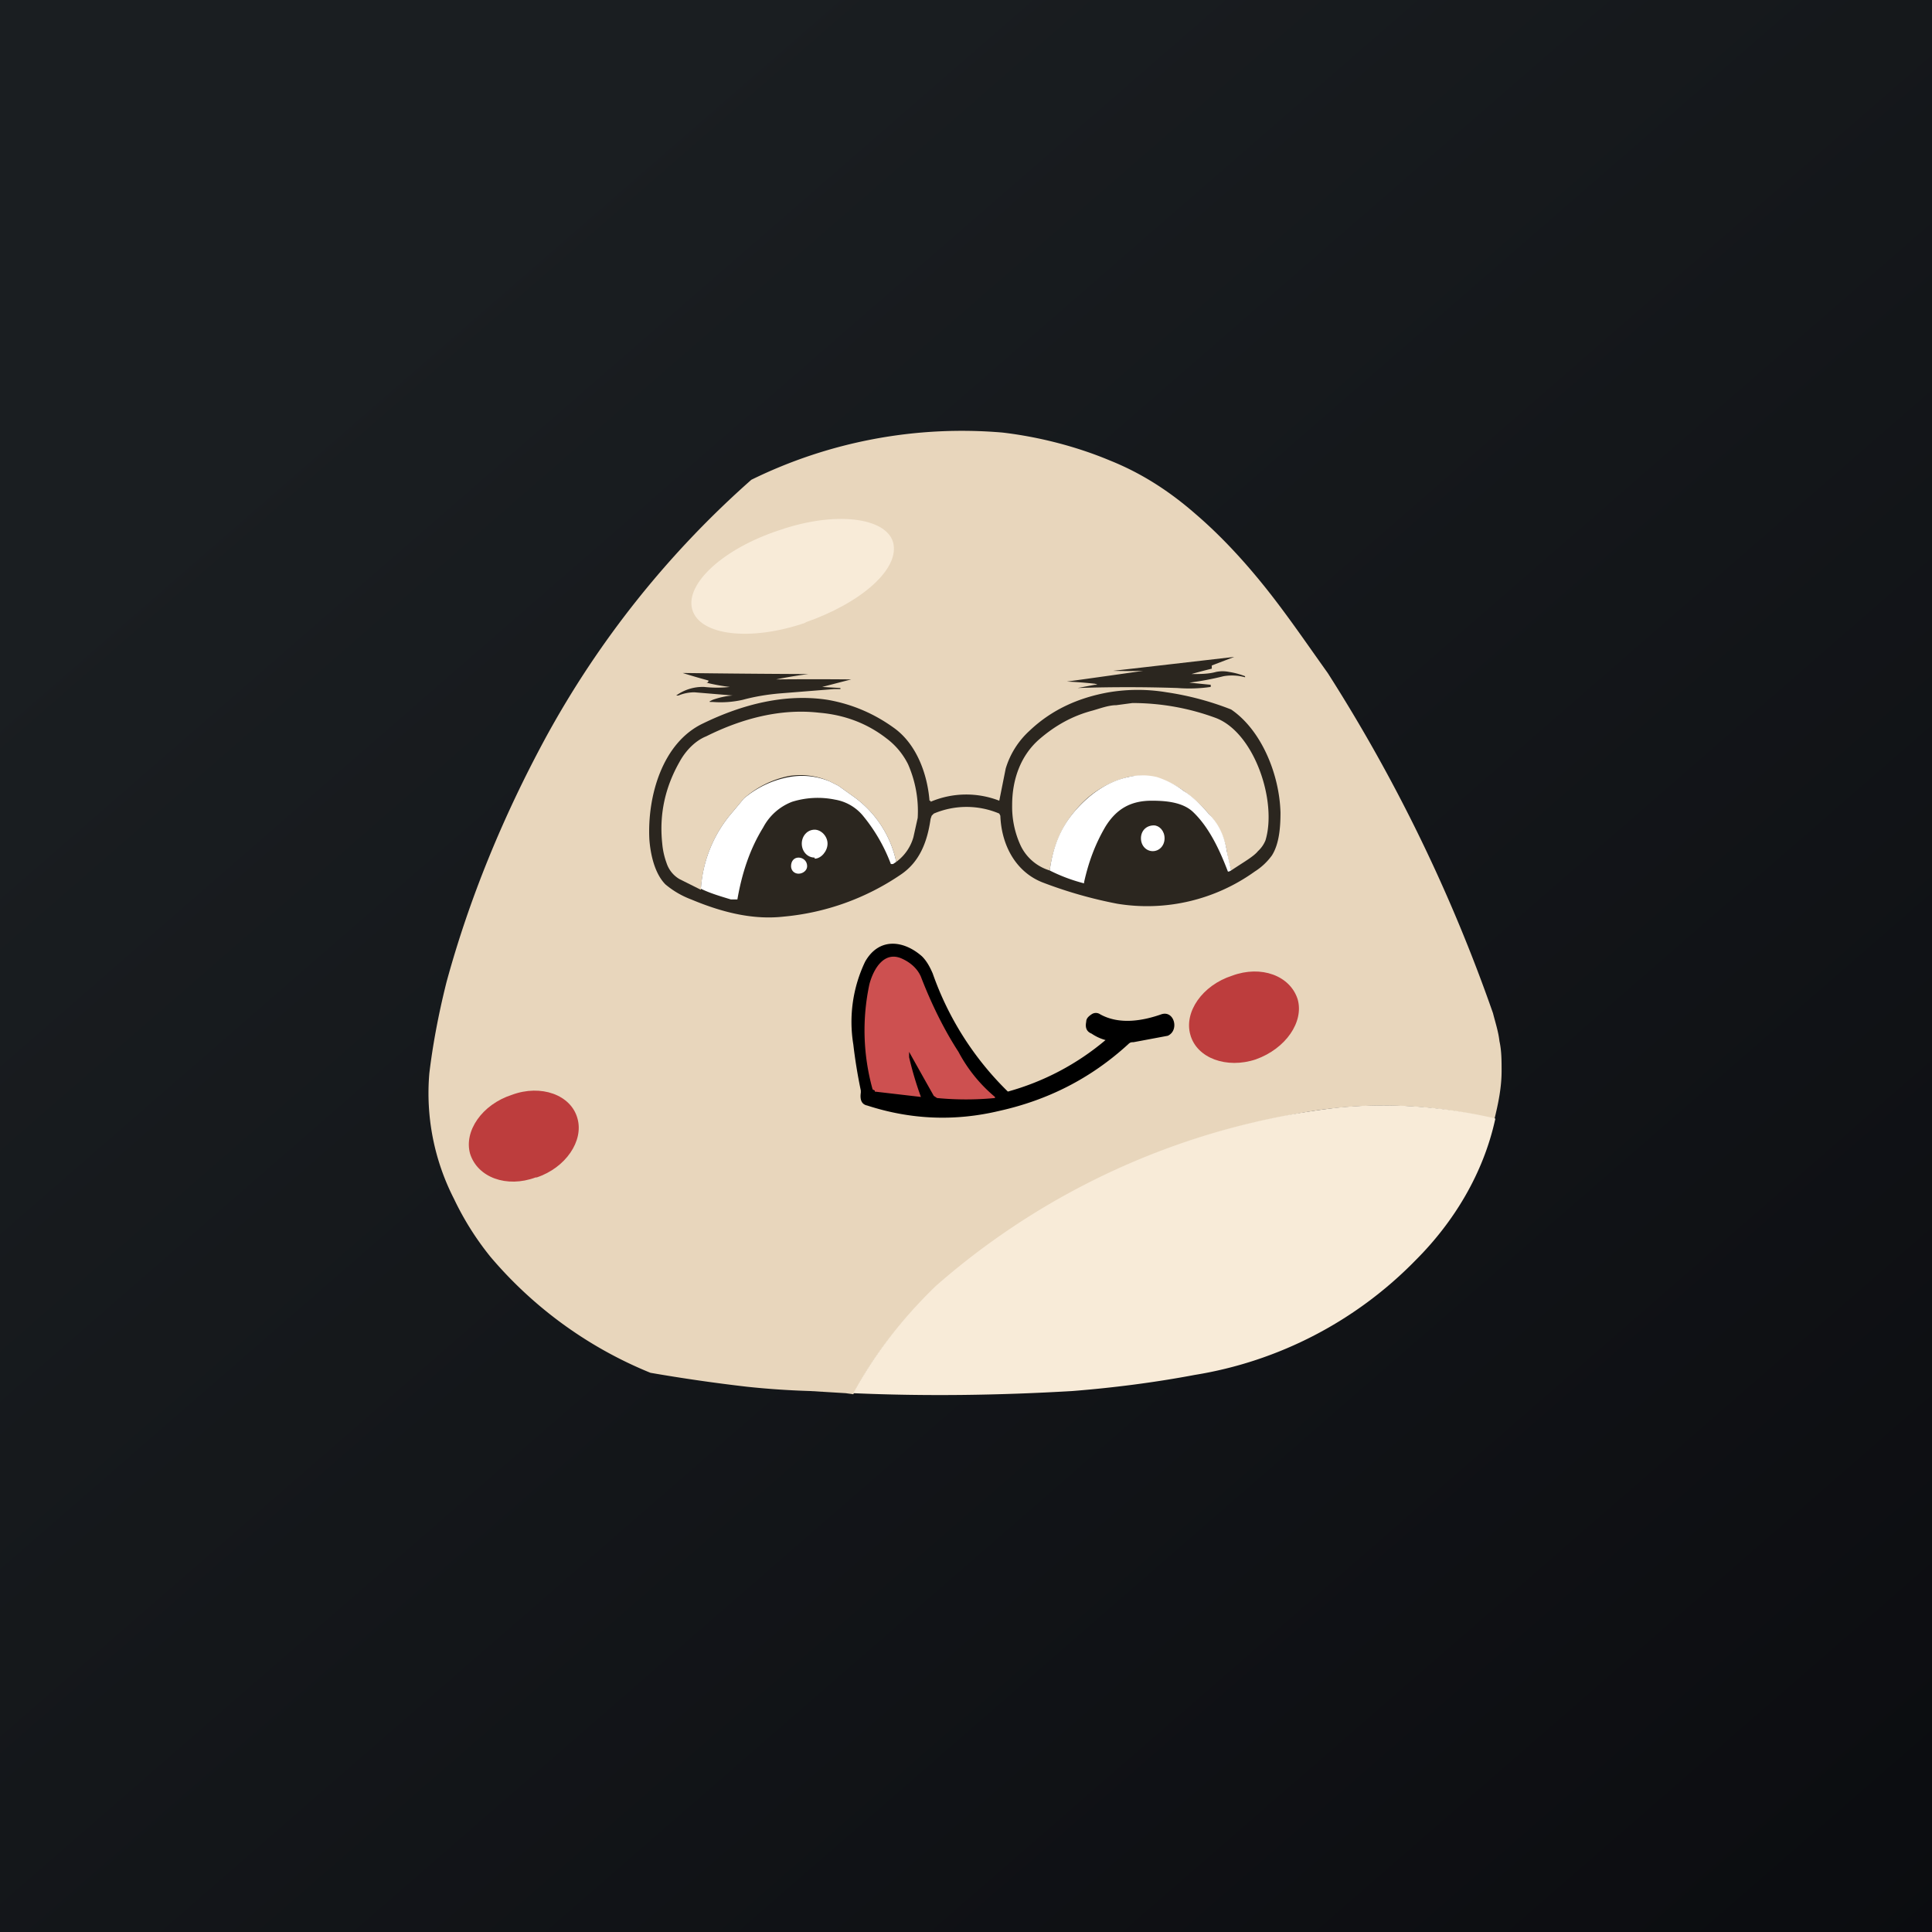
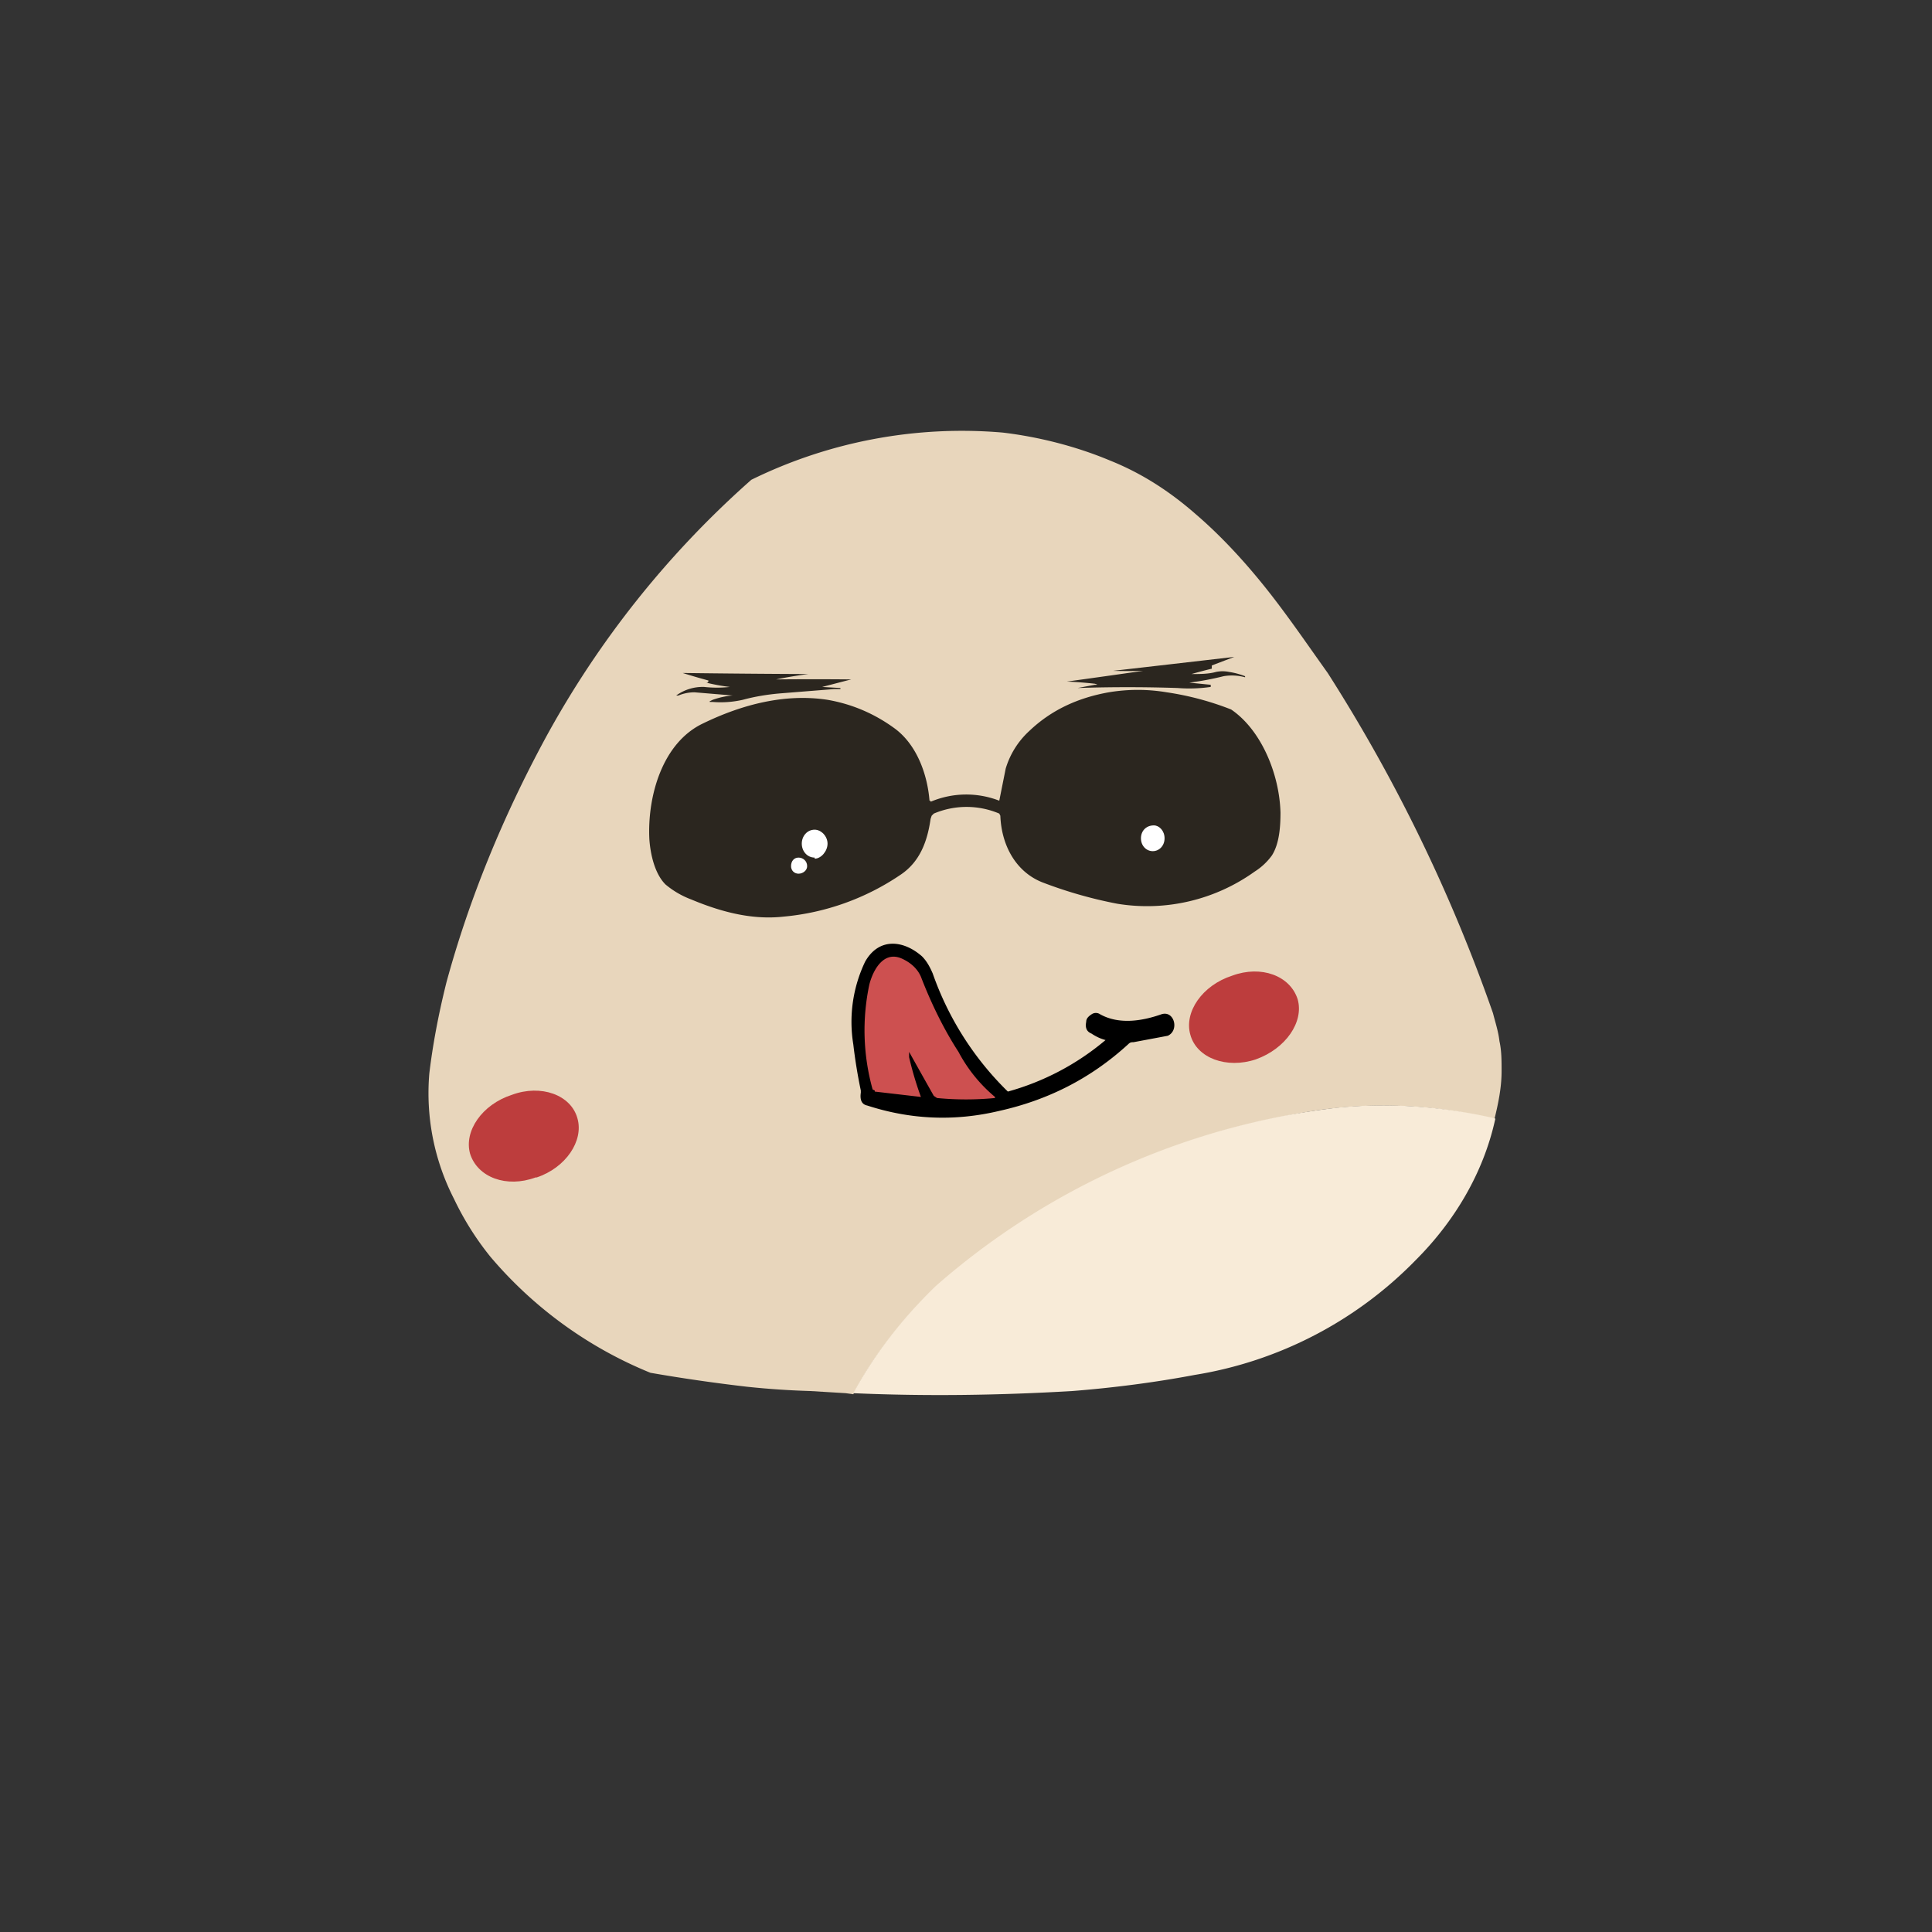
<svg xmlns="http://www.w3.org/2000/svg" width="18" height="18" viewBox="0 0 18 18">
  <rect x="0" y="0" width="18" height="18" fill="#333333" stroke="none" />
-   <path fill="url(#armdytlql)" d="M0 0h18v18H0z" />
  <path d="M13.93 10.43a4.26 4.26 0 0 0-1.96-.03 6.88 6.88 0 0 0-3.25 1.59c-.3.29-.57.62-.77 1l-.07-.01-.33-.02a7.8 7.8 0 0 1-.59-.04 16.05 16.05 0 0 1-.9-.13 3.86 3.86 0 0 1-1.49-1.08 2.7 2.7 0 0 1-.34-.54A2.16 2.16 0 0 1 4 10c.03-.25.08-.53.16-.85.21-.77.52-1.53.92-2.27a8.87 8.87 0 0 1 1.92-2.41 4.45 4.45 0 0 1 2.34-.44c.34.04.69.13 1 .26.3.12.56.29.8.5.21.18.42.4.63.66.21.26.4.54.6.82a15.18 15.18 0 0 1 1.54 3.17c.02.08.05.17.06.26.02.09.02.18.02.28 0 .15-.03.3-.07.46Z" fill="#E8D6BC" />
-   <path d="M7.5 5.8c.52-.18.89-.5.82-.75-.07-.23-.54-.29-1.06-.11-.52.17-.88.5-.81.74.07.24.54.3 1.06.12Z" fill="#F8EBD8" />
+   <path d="M7.5 5.8Z" fill="#F8EBD8" />
  <path d="M10.65 6.25a5 5 0 0 1-.28 0 754.14 754.14 0 0 0 1.13-.13l-.21.08v.03a4.63 4.63 0 0 0-.19.05c.08 0 .16 0 .23-.02a.3.3 0 0 1 .12 0 .72.72 0 0 1 .15.04v.01a.46.46 0 0 0-.2-.01 2.7 2.7 0 0 1-.32.06l.2.02v.02a1.4 1.4 0 0 1-.31.01 14.12 14.12 0 0 0-.93 0l.16-.03c.03 0 .03 0 0-.01a3.89 3.89 0 0 0-.26-.02 102.37 102.37 0 0 0 .71-.1ZM6.83 6.48l-.36-.03a.4.4 0 0 0-.15.03H6.3a.42.42 0 0 1 .26-.08 1.09 1.09 0 0 0 .24 0 1.73 1.73 0 0 1-.22-.04h.01l.01-.01v-.01a6.18 6.18 0 0 1-.24-.07 129.75 129.75 0 0 0 1.17.01 4.38 4.38 0 0 0-.3.05 34.25 34.25 0 0 1 .7 0 194.82 194.82 0 0 0-.27.07l.17.01v.01h-.06l-.5.04c-.12.01-.24.03-.35.06a.93.93 0 0 1-.28.02c-.04 0-.04 0 0-.02a.75.75 0 0 1 .18-.04ZM8.67 7.47a.85.85 0 0 1 .64-.01l.06-.3a.78.78 0 0 1 .22-.35c.21-.2.46-.31.74-.36.18-.03.36-.03.54 0a2.73 2.73 0 0 1 .6.16c.28.19.45.6.46.96 0 .13-.01.29-.08.4a.58.58 0 0 1-.16.15 1.72 1.72 0 0 1-1.28.3 4.1 4.1 0 0 1-.7-.2c-.25-.1-.38-.35-.39-.62l-.01-.02a.78.78 0 0 0-.61 0l-.02.02-.01.03c-.03.21-.1.4-.28.52a2.31 2.31 0 0 1-1.09.39c-.27.03-.55-.03-.86-.16a.82.82 0 0 1-.24-.14c-.1-.1-.14-.28-.15-.42-.02-.4.12-.9.5-1.08.37-.18.77-.28 1.16-.22.23.04.44.13.63.27.2.15.3.42.32.67h.01Z" fill="#2B261F" />
-   <path d="M11.47 8.11a2 2 0 0 1-.04-.18.7.7 0 0 0-.17-.35 1.4 1.4 0 0 0-.23-.21.77.77 0 0 0-.25-.12.57.57 0 0 0-.27-.01.91.91 0 0 0-.49.31c-.13.15-.21.34-.24.56a.44.44 0 0 1-.27-.23.86.86 0 0 1-.08-.38c0-.24.08-.46.25-.61.15-.13.31-.22.5-.27.07-.02.15-.05.22-.05l.15-.02a2.24 2.24 0 0 1 .78.14c.36.14.57.78.46 1.14a.28.28 0 0 1-.07.1c-.04.05-.13.1-.25.18ZM8.35 8.03a1 1 0 0 0-.4-.61l-.14-.1-.08-.04a.67.67 0 0 0-.38-.05.9.9 0 0 0-.42.21l-.1.12a1.21 1.21 0 0 0-.3.73l-.2-.1a.27.27 0 0 1-.12-.15.7.7 0 0 1-.04-.18c-.03-.28.03-.53.16-.76.06-.11.15-.2.25-.24.34-.17.7-.26 1.05-.22.24.02.45.1.63.24.08.06.15.14.2.24.07.16.1.33.09.5l-.04.18a.43.43 0 0 1-.16.23Z" fill="#E8D6BC" />
-   <path d="m8.35 8.03-.03.02H8.3a1.58 1.58 0 0 0-.26-.45.43.43 0 0 0-.26-.15.8.8 0 0 0-.4.02.51.51 0 0 0-.27.24c-.13.21-.2.44-.24.67H6.81c-.1-.03-.2-.06-.28-.1a1.21 1.21 0 0 1 .3-.72l.1-.12a.9.9 0 0 1 .42-.2.67.67 0 0 1 .38.04l.08.04.14.1a1 1 0 0 1 .4.61ZM11.47 8.11l-.02.01h-.01c-.08-.21-.18-.42-.33-.56-.1-.09-.26-.1-.38-.1-.2 0-.33.08-.43.24-.1.17-.16.34-.2.52v.01a1.58 1.58 0 0 1-.32-.12c.03-.22.1-.4.24-.56.13-.15.3-.27.49-.31a.57.57 0 0 1 .27 0c.09.03.17.07.25.13.08.05.16.13.23.21.1.1.15.22.17.35l.04.18Z" fill="#fff" />
  <path d="M10.74 7.93c.06 0 .11-.05.11-.12 0-.07-.05-.12-.1-.12-.07 0-.12.05-.12.12 0 .07.05.12.11.12ZM7.59 8c.06 0 .12-.07.12-.14s-.06-.13-.12-.13c-.07 0-.12.06-.12.13s.05.13.12.13ZM7.44 8.14c.04 0 .08-.03.08-.07 0-.05-.04-.08-.08-.08s-.07.03-.07.08c0 .04.03.07.07.07Z" fill="#fff" />
  <path d="M10.3 9.69a.43.43 0 0 1-.13-.06c-.05-.02-.06-.06-.05-.11 0-.03.02-.05.05-.07a.07.07 0 0 1 .08 0c.18.1.4.06.57 0 .12-.04.17.15.06.2l-.32.06c-.02 0-.03 0-.05.02-.35.32-.75.52-1.2.62-.42.1-.83.08-1.23-.05-.05-.01-.07-.05-.06-.12v-.02a4.8 4.8 0 0 1-.07-.43 1.3 1.3 0 0 1 .11-.77c.13-.23.36-.2.53-.05.04.04.07.09.1.16a2.86 2.86 0 0 0 .7 1.1 2.4 2.4 0 0 0 .91-.48Z" />
  <path d="M8.47 9.8v.05a3.16 3.16 0 0 0 .11.37l-.43-.05v-.01l-.02-.01a2.05 2.05 0 0 1-.03-.98c.04-.15.14-.31.3-.24.09.04.15.1.18.17.1.26.22.5.35.7a1.4 1.4 0 0 0 .34.42v.01a2.8 2.8 0 0 1-.54 0l-.03-.02a79.42 79.42 0 0 1-.23-.41Z" fill="#CD5050" />
  <path d="M11.7 9.87c.28-.1.45-.35.39-.56-.07-.22-.34-.32-.61-.22-.28.09-.45.34-.39.55.06.22.34.32.61.23ZM5 10.97c.27-.09.44-.34.38-.55-.06-.22-.34-.32-.61-.22-.28.09-.45.34-.39.55.07.22.34.32.61.22Z" fill="#BD3D3D" />
  <path d="M13.93 10.43c-.11.5-.38.95-.74 1.31a3.7 3.7 0 0 1-2.06 1.07c-.37.07-.76.12-1.14.15-.68.04-1.36.05-2.04.02.2-.37.46-.7.77-1a6.88 6.88 0 0 1 3.74-1.66c.5-.05.99-.01 1.47.1Z" fill="#F8EBD8" />
  <defs>
    <linearGradient id="armdytlql" x1="3.35" y1="3.12" x2="21.9" y2="24.43" gradientUnits="userSpaceOnUse">
      <stop stop-color="#1A1E21" />
      <stop offset="1" stop-color="#06060A" />
    </linearGradient>
  </defs>
</svg>